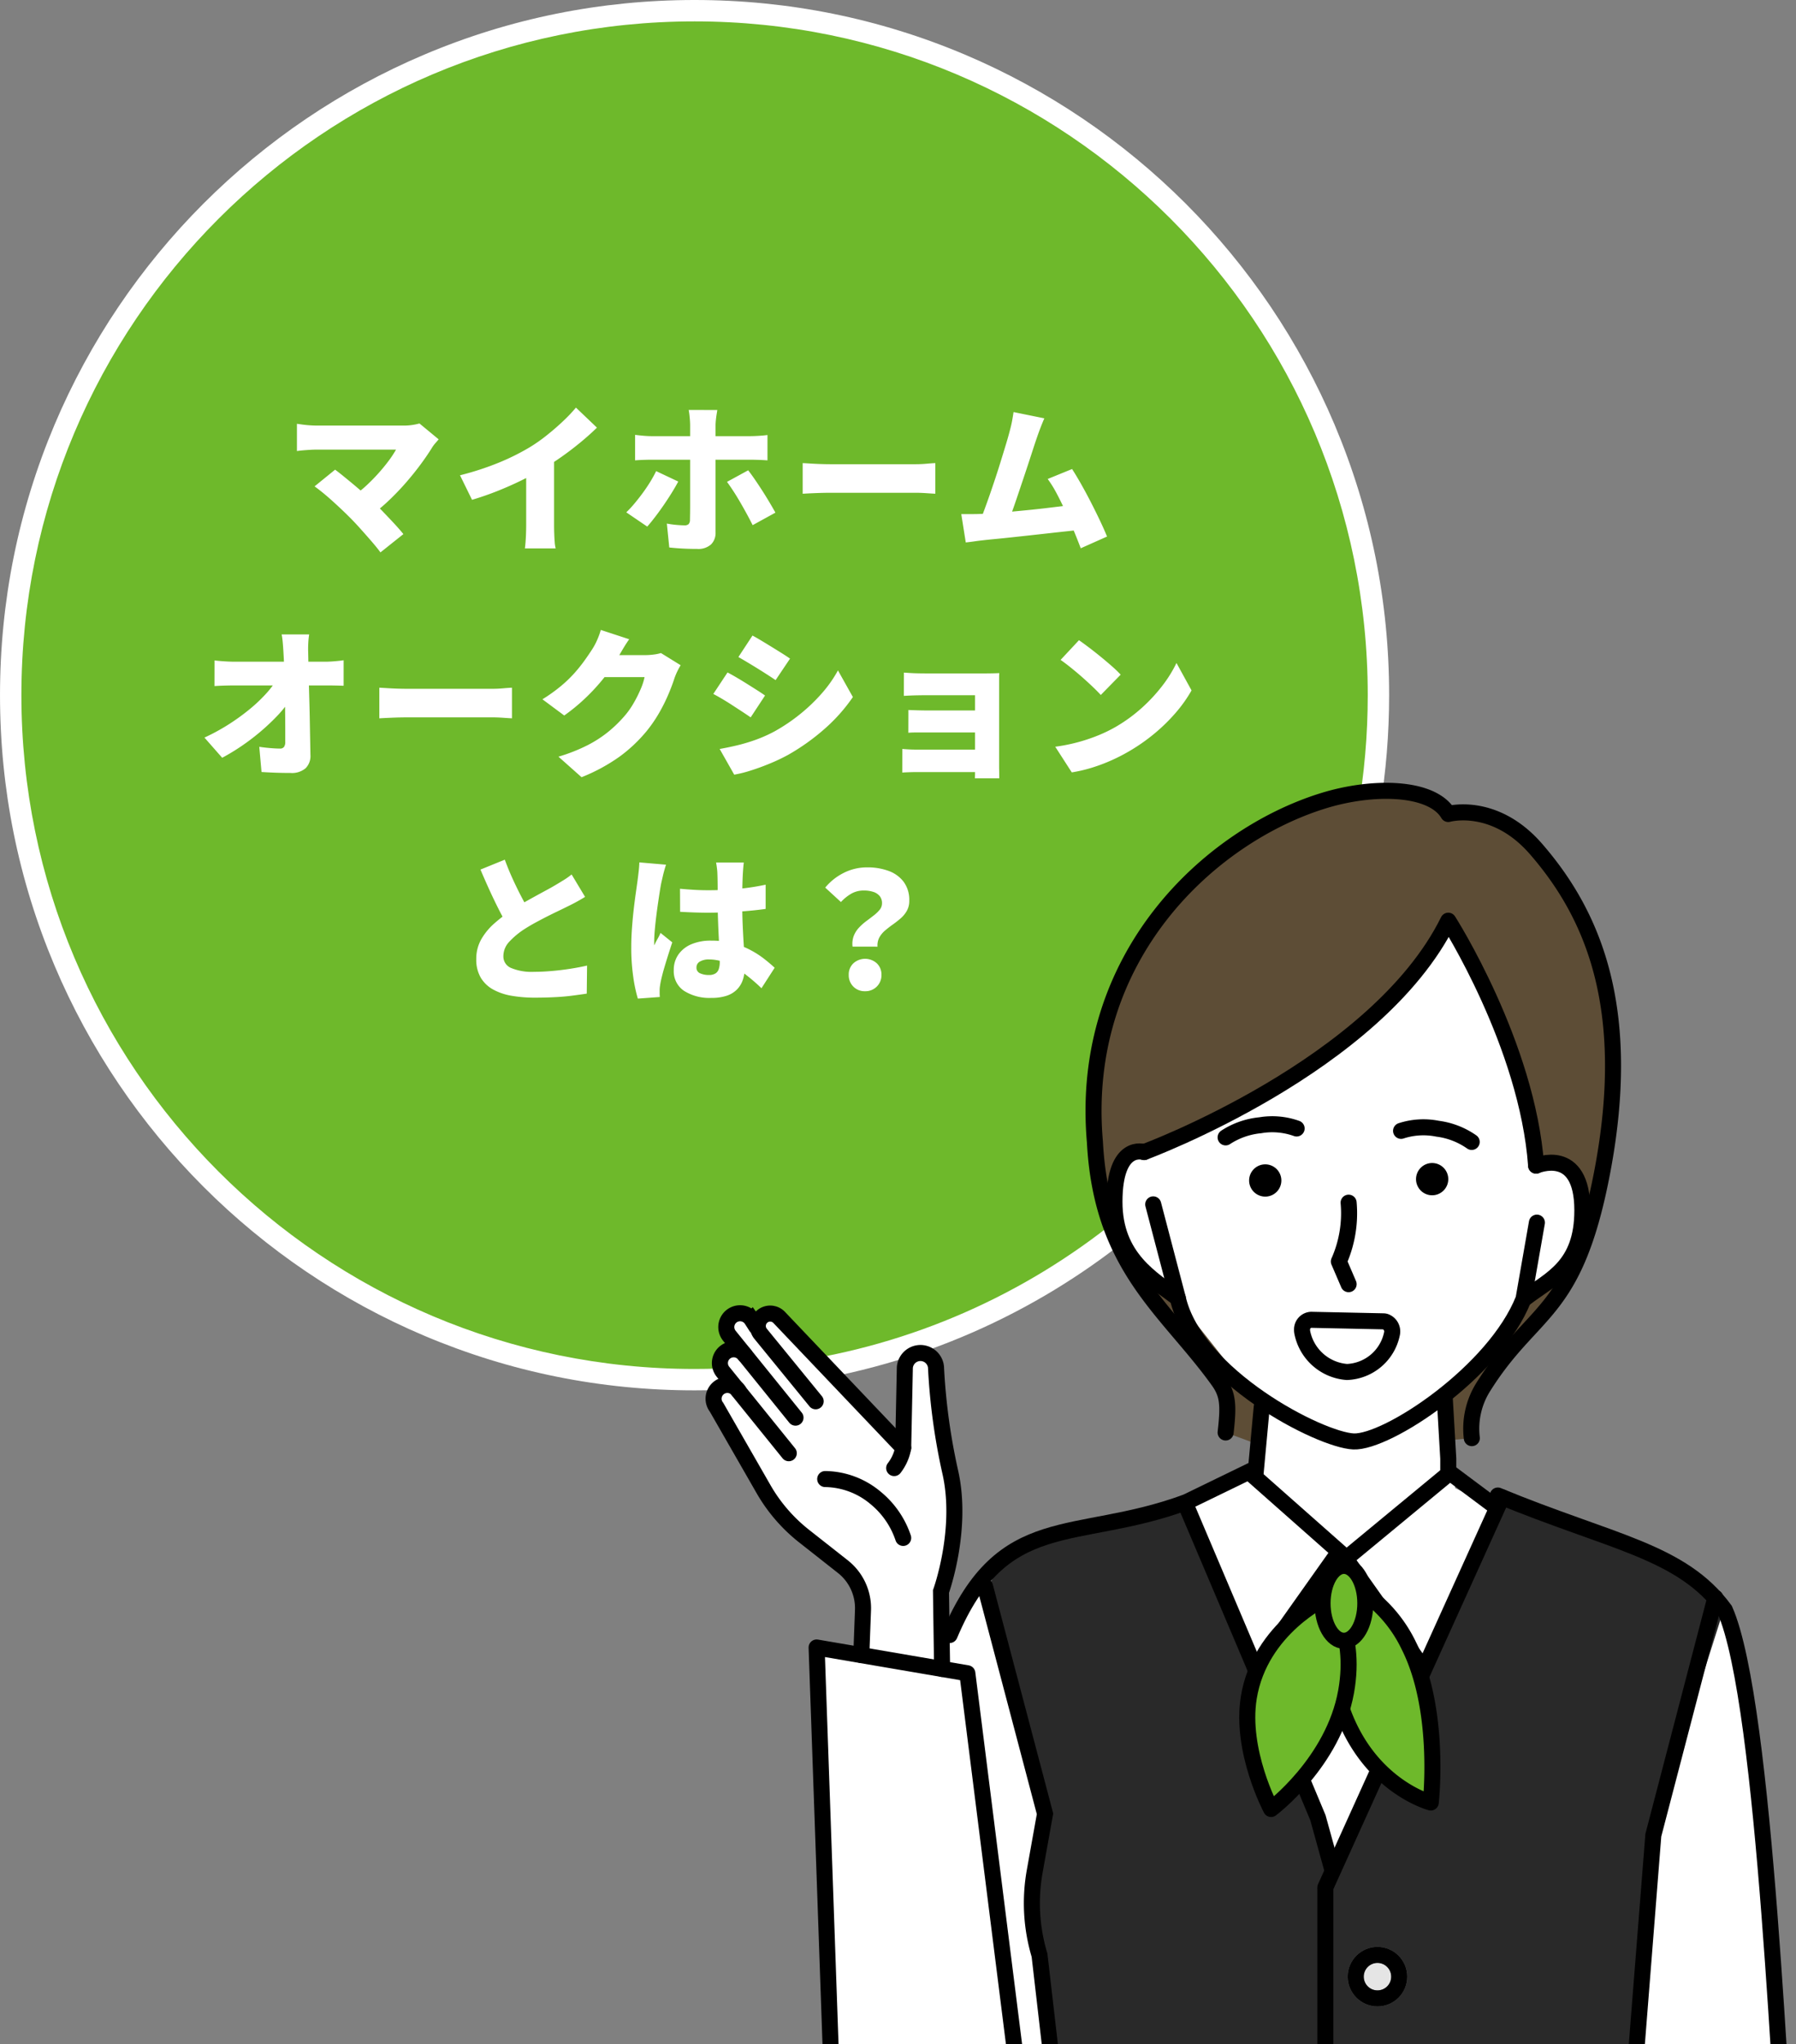
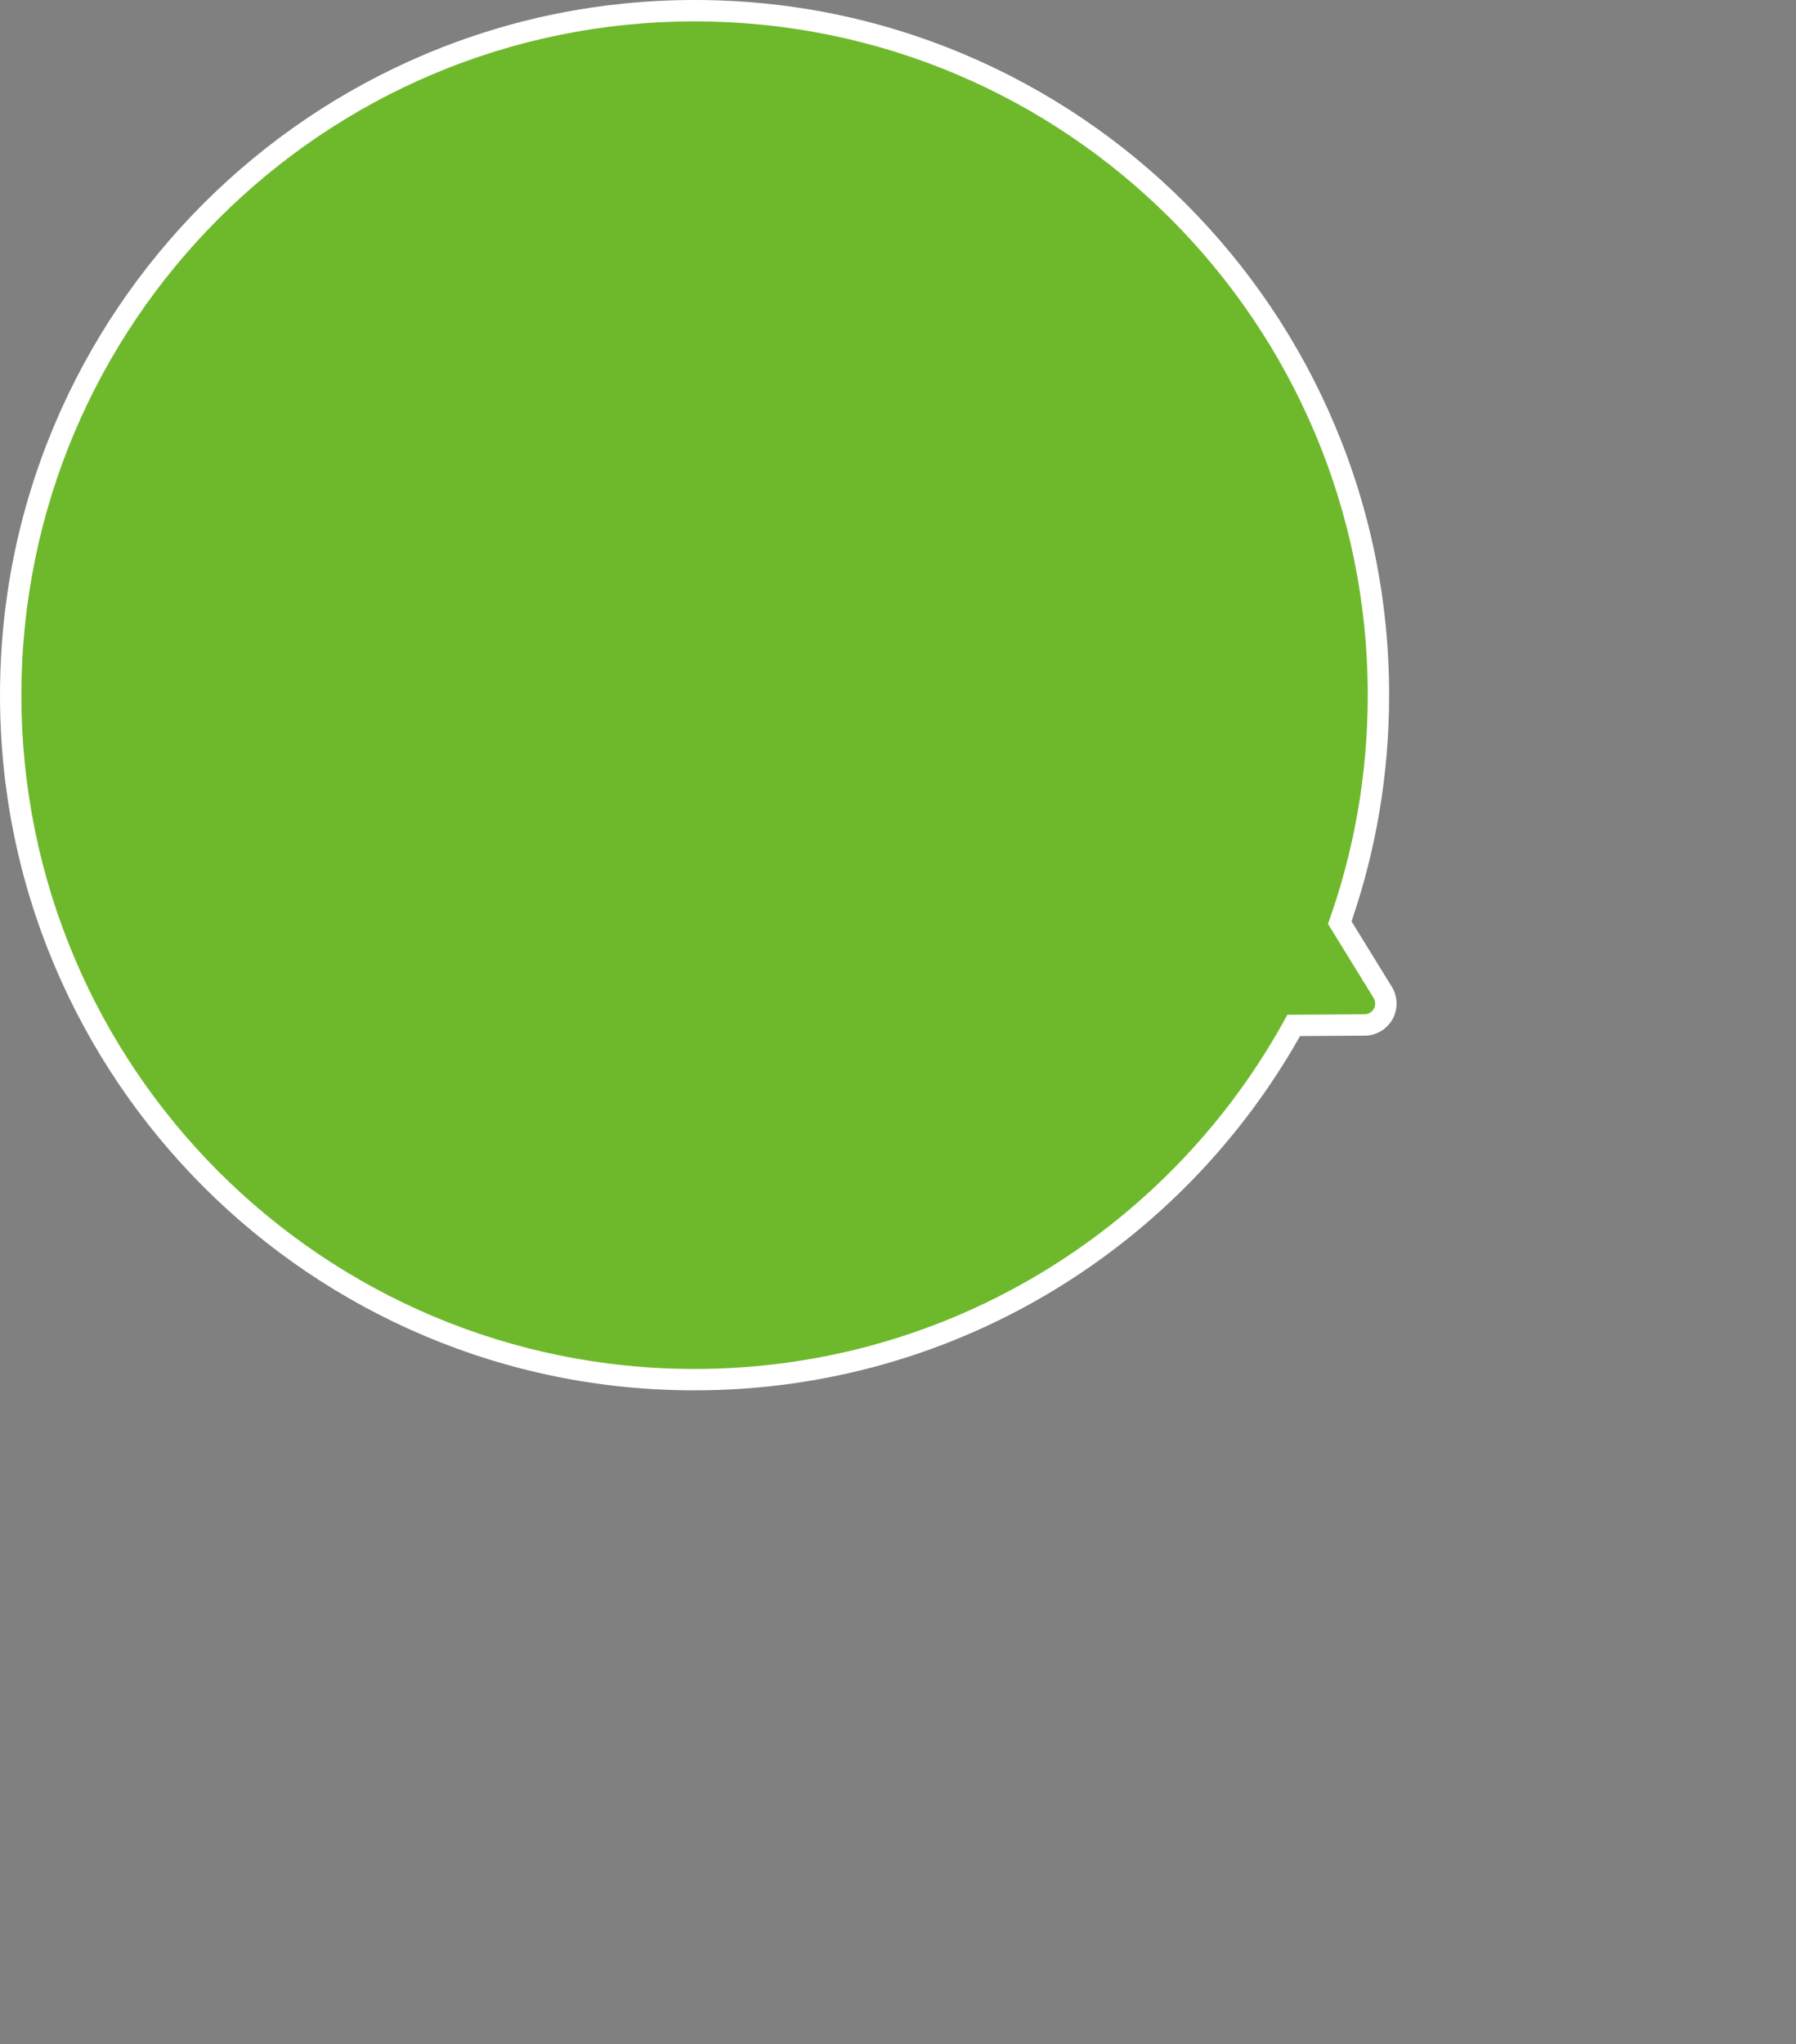
<svg xmlns="http://www.w3.org/2000/svg" width="168" height="191.129" viewBox="0 0 168 191.129">
  <rect x="0" y="0" width="168" height="191.129" fill="#808080" stroke="none" />
  <defs>
    <clipPath id="clip-path">
      <rect id="長方形_8557" data-name="長方形 8557" width="97" height="123" transform="translate(1370.86 806.523)" fill="#fff" stroke="#707070" stroke-width="1" />
    </clipPath>
    <clipPath id="clip-path-2">
      <path id="パス_13030" data-name="パス 13030" d="M-12136.667-22289.437l-3.536-17.42-2.516-8.727,4.049-18.023-13.5-7.344-9.165-39.842,9.165-34.281h15.5l6.94-19.814,26.6-3.678,13.162,23.492-2.178,18.5-6.747,3.613,6.747,5.9,10.535,6.268,8.523,39.842-5.551,7.344-6.713,2.23v29.615l-2.743,12.324Z" transform="translate(12161.335 22438.566)" fill="none" stroke="#707070" stroke-width="1" />
    </clipPath>
    <clipPath id="clip-path-3">
-       <rect id="長方形_9012" data-name="長方形 9012" width="104" height="120" transform="translate(1144 780)" fill="#fff" stroke="#707070" stroke-width="1" />
-     </clipPath>
+       </clipPath>
    <clipPath id="clip-path-4">
      <rect id="長方形_9022" data-name="長方形 9022" width="102.164" height="133.334" fill="none" />
    </clipPath>
  </defs>
  <g id="グループ_17980" data-name="グループ 17980" transform="translate(15284.999 22437.193)">
    <g id="グループ_12164" data-name="グループ 12164" transform="translate(-16584.859 -23175.588)">
      <g id="グループ_12163" data-name="グループ 12163" transform="translate(1324 762)">
        <g id="合体_52" data-name="合体 52" transform="translate(-6.139 -5.605)" fill="#6eb92b">
          <path d="M 46.97 111 C 38.334 111 29.957 109.308 22.069 105.97 C 18.279 104.366 14.623 102.38 11.203 100.069 C 7.816 97.78 4.631 95.15 1.736 92.254 C -1.159 89.359 -3.786 86.172 -6.075 82.783 C -8.385 79.362 -10.369 75.704 -11.973 71.912 C -15.309 64.021 -17 55.639 -17 47 C -17 38.36 -15.309 29.979 -11.973 22.088 C -10.369 18.295 -8.385 14.638 -6.075 11.216 C -3.786 7.828 -1.159 4.641 1.736 1.745 C 4.631 -1.151 7.816 -3.78 11.203 -6.069 C 14.623 -8.381 18.279 -10.366 22.069 -11.97 C 29.957 -15.308 38.334 -17 46.97 -17 C 55.606 -17 63.984 -15.308 71.871 -11.97 C 75.662 -10.366 79.318 -8.381 82.738 -6.069 C 86.125 -3.78 89.31 -1.151 92.204 1.745 C 95.099 4.641 97.727 7.828 100.015 11.216 C 102.325 14.638 104.31 18.295 105.913 22.088 C 109.249 29.979 110.94 38.36 110.94 47 C 110.94 54.297 109.724 61.45 107.323 68.268 L 111.339 74.787 C 111.717 75.401 111.736 76.174 111.386 76.805 C 111.037 77.436 110.371 77.832 109.649 77.837 L 103.015 77.879 C 97.626 87.649 89.752 95.874 80.214 101.689 C 75.311 104.679 70.032 106.991 64.524 108.56 C 58.841 110.179 52.935 111 46.97 111 Z" stroke="none" />
          <path d="M 46.97 -16 C 12.192 -16 -16 12.206 -16 47 C -16 81.794 12.192 110 46.97 110 C 70.939 110 91.781 96.601 102.42 76.882 L 109.643 76.837 C 110.423 76.831 110.897 75.976 110.488 75.312 L 106.22 68.384 C 108.628 61.708 109.94 54.507 109.94 47 C 109.94 12.206 81.748 -16 46.97 -16 M 46.97 -18 C 55.74 -18 64.249 -16.281 72.261 -12.891 C 76.111 -11.262 79.824 -9.245 83.297 -6.898 C 86.737 -4.573 89.972 -1.903 92.911 1.038 C 95.851 3.979 98.52 7.215 100.844 10.657 C 103.19 14.132 105.206 17.847 106.834 21.699 C 110.222 29.713 111.94 38.226 111.94 47 C 111.94 54.25 110.758 61.36 108.423 68.148 L 112.19 74.263 C 112.758 75.183 112.785 76.343 112.261 77.29 C 111.737 78.236 110.739 78.829 109.656 78.837 L 103.605 78.875 C 98.141 88.572 90.254 96.739 80.735 102.543 C 75.754 105.58 70.392 107.928 64.798 109.522 C 59.026 111.166 53.028 112 46.97 112 C 38.2 112 29.691 110.281 21.68 106.891 C 17.829 105.262 14.116 103.245 10.643 100.897 C 7.203 98.572 3.968 95.902 1.029 92.961 C -1.911 90.021 -4.58 86.784 -6.903 83.343 C -9.25 79.868 -11.265 76.153 -12.894 72.301 C -16.282 64.286 -18 55.774 -18 47 C -18 38.226 -16.282 29.713 -12.894 21.699 C -11.265 17.847 -9.25 14.132 -6.903 10.657 C -4.58 7.215 -1.911 3.979 1.029 1.038 C 3.968 -1.903 7.203 -4.573 10.643 -6.898 C 14.116 -9.245 17.829 -11.262 21.68 -12.891 C 29.691 -16.281 38.2 -18 46.97 -18 Z" stroke="none" fill="#fff" />
        </g>
-         <path id="パス_155372" data-name="パス 155372" d="M-24.285-9.42l-.33.382a2.85,2.85,0,0,0-.255.338q-.45.735-1.08,1.59t-1.38,1.718q-.75.863-1.56,1.635a17.131,17.131,0,0,1-1.62,1.372l-1.815-1.7a10.883,10.883,0,0,0,1.26-1q.6-.555,1.125-1.14t.952-1.155a9.73,9.73,0,0,0,.713-1.08H-35.7q-.3,0-.667.023t-.69.052q-.323.03-.487.06v-2.55q.2.03.533.075t.7.068q.36.023.615.023h7.965a5.633,5.633,0,0,0,1.65-.195ZM-32.67-2.19q-.33-.33-.735-.712t-.847-.78q-.442-.4-.862-.742t-.78-.6l1.92-1.56q.33.24.735.57t.855.7q.45.375.915.78t.915.825q.51.48,1.05,1.043t1.042,1.1q.5.54.877,1.005l-2.145,1.71Q-30.06.7-30.562.12t-1.058-1.2Q-32.175-1.7-32.67-2.19Zm10.38-3.87a26.892,26.892,0,0,0,3.675-1.2,21.455,21.455,0,0,0,2.88-1.44A15.31,15.31,0,0,0-14.16-9.81q.81-.645,1.53-1.328a13.712,13.712,0,0,0,1.185-1.252l1.965,1.875q-.705.69-1.568,1.4t-1.785,1.358q-.923.645-1.807,1.17-.87.5-1.935,1.02t-2.243.99q-1.177.465-2.347.81ZM-16.1-7.53l2.61-.57v6.705q0,.36.015.787t.045.8a3.15,3.15,0,0,0,.09.585h-2.88q.03-.21.06-.585t.045-.8q.015-.427.015-.787Zm17.88-4.635q-.015.1-.06.375t-.075.57q-.03.3-.03.51V-.7A1.486,1.486,0,0,1,1.192.405a1.784,1.784,0,0,1-1.3.42Q-.555.825-1,.81t-.87-.045Q-2.3.735-2.715.69L-2.94-1.545a9.252,9.252,0,0,0,.922.127q.443.037.713.038a.555.555,0,0,0,.4-.113.6.6,0,0,0,.128-.4q0-.105.008-.51t.007-.983v-7.342q0-.315-.045-.773a6.636,6.636,0,0,0-.09-.668ZM-5.91-9.84q.345.045.773.083t.773.037h9.21q.345,0,.825-.03t.8-.075v2.37Q6.09-7.485,5.64-7.5t-.78-.015H-4.365q-.33,0-.773.015t-.773.045Zm4.035,4.365q-.27.51-.638,1.1t-.78,1.185q-.412.593-.8,1.095t-.682.833L-6.735-2.595A10.472,10.472,0,0,0-5.97-3.42q.39-.465.765-.975t.7-1.035q.323-.525.562-1.02Zm6.54-1.05q.285.36.63.863T6-4.6q.36.563.675,1.095t.54.938l-2.13,1.17q-.255-.51-.562-1.072t-.63-1.117Q3.57-4.14,3.255-4.62t-.57-.825Zm5.1-.675q.3.015.773.045t.968.045q.495.015.855.015h7.965q.51,0,1.012-.045t.833-.06v2.865q-.285-.015-.833-.052t-1.012-.037H12.36q-.645,0-1.388.03t-1.207.06ZM32.37-11.385q-.165.375-.345.84t-.36.99q-.15.435-.36,1.08t-.457,1.4q-.247.75-.51,1.53l-.51,1.515q-.247.735-.465,1.342t-.382,1l-2.7.09q.21-.51.465-1.2t.533-1.485q.277-.8.547-1.62t.51-1.605q.24-.78.443-1.448T29.1-10.08q.165-.6.247-1.035t.142-.855Zm2.595,4.74q.405.63.863,1.44t.907,1.687q.45.878.84,1.7t.66,1.485L35.775.765q-.27-.72-.638-1.612t-.78-1.808q-.412-.915-.84-1.717a10.423,10.423,0,0,0-.833-1.343Zm-8.58,4.2q.51-.015,1.208-.068T29.1-2.64q.81-.075,1.657-.158t1.673-.18q.825-.1,1.552-.187T35.25-3.33l.51,2.355q-.57.075-1.343.157t-1.642.18l-1.763.195L29.28-.255q-.84.09-1.553.158T26.52.03q-.285.03-.7.09t-.8.1L24.6-2.43h.907Q26.01-2.43,26.385-2.445ZM-36.4,8.82a7.687,7.687,0,0,0-.083.832q-.023.457-.008.847.015.735.03,1.507t.038,1.583q.022.81.045,1.627t.037,1.635q.015.818.03,1.627t.03,1.6a1.621,1.621,0,0,1-.443,1.245,1.953,1.953,0,0,1-1.417.45q-.735,0-1.38-.023t-1.335-.067l-.21-2.355q.495.075,1.035.12t.9.045a.451.451,0,0,0,.375-.15.769.769,0,0,0,.12-.48V17.753q0-.608-.007-1.3t-.015-1.425q-.008-.735-.03-1.5L-38.737,12q-.023-.765-.068-1.5-.03-.525-.067-.937t-.1-.742Zm-8.85,2.43q.315.045.862.082t.953.038h8.55q.405,0,.915-.045t.795-.09V13.62q-.405-.015-.833-.023t-.742-.007H-43.38q-.42,0-.937.015t-.937.045Zm-.945,7.215a19.069,19.069,0,0,0,2.213-1.2A20.178,20.178,0,0,0-42.075,15.9a14.675,14.675,0,0,0,1.53-1.417,9.349,9.349,0,0,0,1.065-1.358l1.185.015.015,1.935a10.767,10.767,0,0,1-1.163,1.418,20.214,20.214,0,0,1-1.53,1.432,20.845,20.845,0,0,1-1.748,1.328,19.784,19.784,0,0,1-1.815,1.1ZM-29.835,13.8q.3.015.772.045t.968.045q.495.015.855.015h7.965q.51,0,1.012-.045t.833-.06v2.865q-.285-.015-.833-.053t-1.012-.037H-27.24q-.645,0-1.388.03t-1.207.06ZM-1.65,11.7a6.21,6.21,0,0,0-.307.563,6.044,6.044,0,0,0-.278.667q-.195.615-.54,1.44A16.175,16.175,0,0,1-3.63,16.1a13.008,13.008,0,0,1-1.2,1.755,13.9,13.9,0,0,1-2.535,2.392A16.8,16.8,0,0,1-10.92,22.17l-2.16-1.92a16.1,16.1,0,0,0,2.738-1.08A11.189,11.189,0,0,0-8.43,17.932,12.018,12.018,0,0,0-7,16.56a7.484,7.484,0,0,0,.892-1.215,11.53,11.53,0,0,0,.7-1.372,5.755,5.755,0,0,0,.383-1.163H-9.8l.81-2.055H-4.98a6.245,6.245,0,0,0,.788-.052,4.05,4.05,0,0,0,.7-.142ZM-6.465,9.27q-.315.45-.615.96l-.45.765a15,15,0,0,1-1.328,1.927A18.456,18.456,0,0,1-10.59,14.8a17.375,17.375,0,0,1-1.95,1.6l-2.04-1.515a15.063,15.063,0,0,0,1.74-1.245,11.893,11.893,0,0,0,1.29-1.245,14.362,14.362,0,0,0,.938-1.177q.4-.563.7-1.028a5.862,5.862,0,0,0,.443-.832A6.7,6.7,0,0,0-9.12,8.4ZM5.07,8.925q.39.21.863.495t.96.585q.488.3.93.577t.758.5l-1.35,2.01q-.33-.225-.773-.51t-.915-.578q-.473-.292-.937-.57t-.855-.5ZM2,19.53q.855-.15,1.717-.36a16.2,16.2,0,0,0,1.725-.525,13.175,13.175,0,0,0,1.7-.765,16.776,16.776,0,0,0,2.415-1.635A16.322,16.322,0,0,0,11.58,14.3a11.8,11.8,0,0,0,1.485-2.115l1.395,2.49a15.9,15.9,0,0,1-2.64,2.97,20.287,20.287,0,0,1-3.435,2.445,17.192,17.192,0,0,1-1.687.8q-.922.382-1.807.66a11.322,11.322,0,0,1-1.53.382Zm.735-7.155q.4.21.885.495t.96.585q.48.3.915.577t.75.5L4.9,16.575q-.345-.24-.78-.525l-.908-.592q-.472-.308-.937-.585t-.87-.488Zm16.5.015.585.037q.36.023.75.03t.7.008h5.61q.27,0,.675-.008t.6-.022q-.015.165-.015.532v8.168q0,.18.007.555t.007.585h-2.28q.015-.21.015-.622V14.505H21.27q-.315,0-.712.007t-.758.023q-.36.015-.57.03Zm.42,3.495q.345.015.855.03t.96.015h5.46v2.055H20.483q-.532,0-.833.03Zm-.57,3.645q.195.015.555.037t.78.023H26.94v2.1H20.4q-.3,0-.712.015t-.608.03ZM35.61,9.36q.39.27.915.667t1.087.855q.563.458,1.065.9a11.023,11.023,0,0,1,.833.8l-1.86,1.9q-.3-.33-.765-.773t-1-.915q-.54-.472-1.065-.892t-.93-.7Zm-2.22,9.96A16.542,16.542,0,0,0,35.5,18.9a16.286,16.286,0,0,0,1.882-.63A13.57,13.57,0,0,0,39,17.49a14.573,14.573,0,0,0,2.46-1.778A15.383,15.383,0,0,0,43.4,13.628,11.872,11.872,0,0,0,44.73,11.49l1.41,2.565a12.977,12.977,0,0,1-1.485,2.092,16.637,16.637,0,0,1-1.987,1.943,17.492,17.492,0,0,1-2.362,1.65,16.949,16.949,0,0,1-1.65.847,16.03,16.03,0,0,1-1.83.69,13.6,13.6,0,0,1-1.89.442ZM-10.59,33.36q-.39.24-.8.465t-.878.45q-.33.165-.8.39t-1.02.5q-.547.278-1.1.577t-1.05.615a7.5,7.5,0,0,0-1.433,1.185,1.977,1.977,0,0,0-.562,1.365,1.163,1.163,0,0,0,.72,1.1,5.014,5.014,0,0,0,2.16.36q.75,0,1.627-.075t1.747-.21q.87-.135,1.575-.3l-.03,2.625q-.675.1-1.417.195t-1.59.135q-.848.045-1.853.045a12.644,12.644,0,0,1-2.152-.173,5.485,5.485,0,0,1-1.74-.585,3.065,3.065,0,0,1-1.162-1.11,3.306,3.306,0,0,1-.42-1.732,3.68,3.68,0,0,1,.465-1.853,5.843,5.843,0,0,1,1.23-1.493,14.945,14.945,0,0,1,1.65-1.26q.51-.345,1.08-.667t1.118-.623q.547-.3,1.02-.555t.8-.45q.48-.285.855-.517a6.621,6.621,0,0,0,.7-.5ZM-18.1,29.88q.375,1.02.8,1.935t.84,1.7l.765,1.432-2.085,1.215q-.42-.72-.862-1.59t-.878-1.823q-.435-.952-.855-1.942ZM-1.71,32.6q.66.06,1.327.1t1.358.038q1.38,0,2.76-.127A21.71,21.71,0,0,0,6.3,32.22v2.265q-1.17.165-2.55.255t-2.76.1q-.675,0-1.35-.023T-1.7,34.755ZM4.26,30.15q-.03.21-.052.48t-.037.525q-.015.225-.03.63t-.023.923q-.008.517-.008,1.118,0,1.125.038,2.032t.083,1.635q.045.728.082,1.32t.038,1.1a3.71,3.71,0,0,1-.18,1.192,2.372,2.372,0,0,1-.555.915,2.427,2.427,0,0,1-.967.585,4.455,4.455,0,0,1-1.433.2,4.424,4.424,0,0,1-2.55-.66,2.2,2.2,0,0,1-.96-1.935,2.489,2.489,0,0,1,.435-1.463,2.793,2.793,0,0,1,1.215-.96,4.58,4.58,0,0,1,1.83-.337,7.954,7.954,0,0,1,2.033.24,7.685,7.685,0,0,1,1.642.63,8.657,8.657,0,0,1,1.3.833q.563.442.983.833L5.91,41.9A17.35,17.35,0,0,0,4.185,40.44a7.585,7.585,0,0,0-1.6-.915A4.175,4.175,0,0,0,1,39.21a1.623,1.623,0,0,0-.847.195.615.615,0,0,0-.323.555.555.555,0,0,0,.345.548A1.975,1.975,0,0,0,1,40.665a1.126,1.126,0,0,0,.585-.135.752.752,0,0,0,.323-.4,2.008,2.008,0,0,0,.1-.675q0-.375-.03-.983T1.913,37.11q-.038-.75-.068-1.59t-.03-1.695q0-.9-.007-1.62t-.023-1.02a4.4,4.4,0,0,0-.037-.48q-.038-.315-.083-.555Zm-7.275.2q-.06.165-.15.48t-.158.615l-.1.435q-.06.24-.143.75t-.18,1.177q-.1.668-.187,1.373T-4.073,36.5q-.052.623-.052,1.042v.165a.687.687,0,0,0,.015.18,3.87,3.87,0,0,1,.188-.4l.2-.36a3.87,3.87,0,0,0,.188-.4l1.1.885q-.225.675-.443,1.373T-3.27,40.29q-.165.615-.255,1.05-.03.15-.06.368a2.646,2.646,0,0,0-.03.337v.308q0,.188.015.368l-2.055.15a13.779,13.779,0,0,1-.428-2.025,19.04,19.04,0,0,1-.187-2.79q0-.855.067-1.778t.165-1.778q.1-.855.2-1.552t.157-1.118q.045-.345.1-.81t.068-.885ZM14.43,38.01a2.1,2.1,0,0,1,.112-1,2.44,2.44,0,0,1,.488-.773,5.053,5.053,0,0,1,.69-.615q.375-.278.7-.533a3.248,3.248,0,0,0,.548-.525.933.933,0,0,0,.218-.6,1.035,1.035,0,0,0-.218-.682,1.284,1.284,0,0,0-.6-.39,2.772,2.772,0,0,0-.877-.127,2.334,2.334,0,0,0-1.148.277,4.159,4.159,0,0,0-1,.8l-1.47-1.35A5.337,5.337,0,0,1,13.6,31.118a4.8,4.8,0,0,1,2.2-.517,5.679,5.679,0,0,1,2,.33,3.074,3.074,0,0,1,1.41,1.02,2.842,2.842,0,0,1,.525,1.77,1.872,1.872,0,0,1-.225.938,2.643,2.643,0,0,1-.57.7q-.345.3-.735.577t-.727.563a2.31,2.31,0,0,0-.54.653,1.558,1.558,0,0,0-.173.862Zm1.17,4.17a1.478,1.478,0,0,1-1.1-.435,1.5,1.5,0,0,1-.427-1.095,1.435,1.435,0,0,1,.435-1.08,1.637,1.637,0,0,1,2.19,0,1.435,1.435,0,0,1,.435,1.08,1.487,1.487,0,0,1-1.53,1.53Z" transform="translate(41.179 26.895)" fill="#fff" />
      </g>
    </g>
    <g id="マスクグループ_10784" data-name="マスクグループ 10784" transform="translate(-16365 -23146.064)" clip-path="url(#clip-path-3)">
      <g id="グループ_17624" data-name="グループ 17624" transform="translate(1145.836 782.064)">
        <g id="グループ_17626" data-name="グループ 17626" transform="translate(0.164)">
          <g id="グループ_17625" data-name="グループ 17625" clip-path="url(#clip-path-4)">
            <path id="パス_155187" data-name="パス 155187" d="M74.388,69.519,59.43,66.691,45.25,69.519l1.8-2.828L32.478,70.3,25.4,74.543,22.016,82.31l-11.673-.933L11.964,130.2l90.2,2.66L97.957,87.92l-1.869-9.872-5.327-4.765L74.388,66.691Z" fill="#fff" />
            <path id="パス_155183" data-name="パス 155183" d="M55.811,63.393l-7.164-2.647c.689-1.845.047-3.953-1.221-6.94l-3.766-3.6-3.693-5.666a10.337,10.337,0,0,1-3.244-8.05c.21-5.194-1.061-13.1,1.779-18.471a28.586,28.586,0,0,1,6.189-8.133c3.111-2.128,6.9-5.51,10.284-7.17C60.013.151,62.207.213,65.475.259l4,2.657s8.187.341,10.891,6.62c7.055,11.122,3.1,10.651,4.2,18.91a24.036,24.036,0,0,1-3,14.623l-2.129,5.277-3.811,4.166-4.147,6.34.2,2.423-10.472.967Z" fill="#5d4d36" />
            <path id="パス_155184" data-name="パス 155184" d="M77.774,35.207s3.931-.541,4.364,3.366-1.471,5.024-2.584,6.663l-4.935,6.69-5.626,5.093,1.125,8.932L74.3,67.987l-3.2,8.378-12.12,8.424L50.463,78l-5.429-11.08,6.794-2.645-.575-6.927-7.042-8.912L42.463,47.23c-1.607-.682-3.264-3.18-3.686-4.873-.6-1.553-.8-4.416,0-5.873.575-.491.807-1.751,1.528-1.98l6.907-3.147c6.143-2.531,8.588-3.971,11.973-6.783,7.021-3.754,10.289-11.682,10.289-11.682l5.735,12.736Z" fill="#fff" />
            <path id="パス_155216" data-name="パス 155216" d="M69.628,64.5l-9.747,8.053,7.805,11.011L74.3,67.987Z" fill="none" stroke="#000" stroke-width="1.5" />
            <path id="パス_155185" data-name="パス 155185" d="M77.691,35.794c-.818-11.323-8.217-22.9-8.217-22.9C62.743,26.515,41.022,34.526,41.022,34.526" fill="none" stroke="#000" stroke-linecap="round" stroke-linejoin="round" stroke-width="1.5" />
            <path id="パス_155186" data-name="パス 155186" d="M48.647,60.746c.29-2.564.238-3.558-.683-4.842C43.176,49.233,37.039,45.383,36.42,33.579,34.9,16.193,47.2,4.981,57.714,1.7,62.43.223,67.965.355,69.474,2.916c0,0,4.308-1.221,8.217,3.283,5.137,5.92,9.151,14.618,6.182,30.2C81.282,49.983,77.4,49.005,72.7,56.569a7.309,7.309,0,0,0-1.023,4.706" fill="none" stroke="#000" stroke-linecap="round" stroke-linejoin="round" stroke-width="1.5" />
            <path id="パス_155188" data-name="パス 155188" d="M33.827,130.585H85.848l1.512-16.092,1.6-17.408L95.427,76.7l-9.576-6.13L74.415,67.128l-1.228,3.438L58.856,101.622,49.117,76.7,44.9,67.128l-9.912,2.307-6.894,2.679-1.883,3.471,5.5,20.252L30.5,105.05l1.213,6.65Z" fill="#292929" />
            <path id="パス_155189" data-name="パス 155189" d="M4.974,49.641H2.626v1.2l-.6,2.08-.483,1.786.485,1.8-1.331.9,2.927,5.649L6.5,68.344,12.877,73.4l2.081,2.39-.389,5.767,7.607,1.4L21.6,75.788l1.687-4.875v-4.6L21.6,55.413l-.642-2.488H19l-.61,8.756L6.5,48.942Z" fill="#fff" />
            <path id="パス_155190" data-name="パス 155190" d="M77.764,41.124l-1.249,7.137c-2.693,6.821-12.752,13.455-15.9,13.323s-14.788-6.123-16.441-13.4l-2.3-8.766" fill="none" stroke="#000" stroke-linecap="round" stroke-miterlimit="10" stroke-width="1.5" />
            <path id="パス_155191" data-name="パス 155191" d="M76.665,48.185c2.34-1.8,5.359-2.918,5.351-8.219,0-6.041-4.325-4.172-4.325-4.172" fill="none" stroke="#000" stroke-linecap="round" stroke-miterlimit="10" stroke-width="1.5" />
            <path id="パス_155192" data-name="パス 155192" d="M65.059,32.543a6.744,6.744,0,0,1,3.415-.2,7.146,7.146,0,0,1,3.191,1.236" fill="none" stroke="#000" stroke-linecap="round" stroke-miterlimit="10" stroke-width="1.5" />
            <path id="パス_155193" data-name="パス 155193" d="M41.022,34.526s-2.764-.929-2.773,4.632c-.009,5.3,3.555,7.229,5.925,9.025" fill="none" stroke="#000" stroke-linecap="round" stroke-miterlimit="10" stroke-width="1.5" />
            <path id="パス_155194" data-name="パス 155194" d="M66.458,37.059a1.508,1.508,0,1,0,1.508-1.508h0a1.509,1.509,0,0,0-1.508,1.508" />
            <path id="パス_155195" data-name="パス 155195" d="M50.845,37.184a1.508,1.508,0,1,0,1.508-1.508,1.508,1.508,0,0,0-1.508,1.508" />
            <path id="パス_155196" data-name="パス 155196" d="M55.287,32.321a6.742,6.742,0,0,0-3.408-.3,7.172,7.172,0,0,0-3.232,1.133" fill="none" stroke="#000" stroke-linecap="round" stroke-miterlimit="10" stroke-width="1.5" />
            <path id="パス_155197" data-name="パス 155197" d="M60.152,39.26a11.109,11.109,0,0,1-.911,5.5l.911,2.119" fill="none" stroke="#000" stroke-linecap="round" stroke-linejoin="round" stroke-width="1.5" />
            <path id="パス_155199" data-name="パス 155199" d="M22.83,79.684c4.96-11.744,11.672-8.619,22-12.373" fill="none" stroke="#000" stroke-linecap="round" stroke-miterlimit="10" stroke-width="1.5" />
            <path id="パス_155200" data-name="パス 155200" d="M74.109,66.64C84.762,71.048,91.3,71.814,95.343,77.333c3.9,8.818,5.213,48.717,6.063,55.251" fill="none" stroke="#000" stroke-linecap="round" stroke-miterlimit="10" stroke-width="1.5" />
            <path id="パス_155201" data-name="パス 155201" d="M26.143,75.147,31.753,96.4l-.961,5.361a16.906,16.906,0,0,0,.448,7.863l2.232,19.31" fill="none" stroke="#000" stroke-linecap="round" stroke-miterlimit="10" stroke-width="1.5" />
            <path id="パス_155202" data-name="パス 155202" d="M51.036,65.163h0l.6-6.494" transform="translate(0.415 -0.589)" fill="none" stroke="#000" stroke-linecap="round" stroke-miterlimit="10" stroke-width="1.5" />
-             <path id="パス_155203" data-name="パス 155203" d="M51.325,82.533l5.956,14.233,1.344,4.855" fill="none" stroke="#000" stroke-linecap="round" stroke-miterlimit="10" stroke-width="1.5" />
            <path id="パス_155204" data-name="パス 155204" d="M94.455,76.2l-5.8,22.2-2.588,32.783" fill="none" stroke="#000" stroke-linecap="round" stroke-miterlimit="10" stroke-width="1.5" />
            <line id="線_1729" data-name="線 1729" y2="27.137" transform="translate(57.976 103.447)" fill="none" stroke="#000" stroke-linecap="round" stroke-width="1.5" />
            <path id="パス_155205" data-name="パス 155205" d="M17.643,64.074a4.306,4.306,0,0,0,.843-1.892l.153-7.41a1.462,1.462,0,0,1,2.915-.156,57.891,57.891,0,0,0,1.326,9.79c1.245,5.4-.859,11.209-.859,11.209,0,.074.106,7.239.106,7.239" fill="none" stroke="#000" stroke-linecap="round" stroke-miterlimit="10" stroke-width="1.5" />
            <path id="パス_155206" data-name="パス 155206" d="M18.489,62.181,6.91,50.013a1.159,1.159,0,0,0-1.758,1.51L10.3,57.828" fill="none" stroke="#000" stroke-linecap="round" stroke-miterlimit="10" stroke-width="1.5" />
            <path id="パス_155207" data-name="パス 155207" d="M4.852,50.957l-.539-.769a1.289,1.289,0,1,0-2.167,1.4c.011.018.023.035.035.052a1.252,1.252,0,0,0,.076.1l6.156,7.619" fill="none" stroke="#000" stroke-linecap="round" stroke-miterlimit="10" stroke-width="1.5" />
            <path id="パス_155208" data-name="パス 155208" d="M3.686,53.516A1.289,1.289,0,0,0,1.576,55c.016.023.033.046.051.068l6.157,7.617" fill="none" stroke="#000" stroke-linecap="round" stroke-miterlimit="10" stroke-width="1.5" />
-             <path id="パス_155209" data-name="パス 155209" d="M3.087,56.839A1.289,1.289,0,0,0,.977,58.32c.016.023.033.046.051.068l4.392,7.65a15.273,15.273,0,0,0,3.8,4.4l3.623,2.852a4.945,4.945,0,0,1,1.883,4.07l-.157,4.2" fill="none" stroke="#000" stroke-linecap="round" stroke-miterlimit="10" stroke-width="1.5" />
            <path id="パス_155210" data-name="パス 155210" d="M11.192,65.1a7.468,7.468,0,0,1,4.694,1.748,8.194,8.194,0,0,1,2.6,3.756" fill="none" stroke="#000" stroke-linecap="round" stroke-miterlimit="10" stroke-width="1.5" />
            <path id="パス_155211" data-name="パス 155211" d="M11.77,130.585V120.266L10.388,80.85l14.1,2.41,4.942,39.261" fill="none" stroke="#000" stroke-linecap="round" stroke-linejoin="round" stroke-width="1.5" />
            <path id="パス_155212" data-name="パス 155212" d="M56.655,50.211a.9.9,0,0,0-.859.939v0a1.112,1.112,0,0,0,.023.251,4.617,4.617,0,0,0,4.172,3.689,4.474,4.474,0,0,0,4.213-3.56.975.975,0,0,0-.627-1.152.753.753,0,0,0-.176-.024Z" fill="none" stroke="#000" stroke-linecap="round" stroke-miterlimit="10" stroke-width="1.5" />
            <path id="パス_155213" data-name="パス 155213" d="M62.851,109.594a2.034,2.034,0,1,1-2.034,2.034,2.034,2.034,0,0,1,2.034-2.034" fill="#e5e5e5" />
            <path id="パス_155214" data-name="パス 155214" d="M62.851,109.594a2.034,2.034,0,1,1-2.034,2.034,2.034,2.034,0,0,1,2.034-2.034" fill="none" stroke="#707070" stroke-width="1.5" />
            <circle id="楕円形_589" data-name="楕円形 589" cx="2.034" cy="2.034" r="2.034" transform="translate(60.817 109.593)" fill="none" stroke="#000" stroke-linecap="round" stroke-linejoin="round" stroke-width="1.5" />
            <path id="パス_155215" data-name="パス 155215" d="M50.813,64.42l8.448,7.467L51.456,82.9,44.843,67.32Z" fill="none" stroke="#000" stroke-width="1.5" />
            <line id="線_1749" data-name="線 1749" y1="36.482" x2="16.524" transform="translate(57.976 66.807)" fill="none" stroke="#000" stroke-linecap="round" stroke-width="1.5" />
            <path id="パス_155217" data-name="パス 155217" d="M61.5,75.653a12.885,12.885,0,0,1,4.3,5.064c3.02,6,2.037,14.626,2.037,14.626s-6.344-1.652-8.653-9.792" fill="#6eb92b" />
            <path id="パス_155218" data-name="パス 155218" d="M61.5,75.653a12.885,12.885,0,0,1,4.3,5.064c3.02,6,2.037,14.626,2.037,14.626s-6.344-1.652-8.653-9.792" fill="none" stroke="#000" stroke-linecap="round" stroke-linejoin="round" stroke-width="1.5" />
            <path id="パス_155219" data-name="パス 155219" d="M58.1,76.153s2.883,2.893,1.815,8.838C58.723,91.6,52.9,95.951,52.9,95.951s-2.89-5.408-2.086-10.416c1.059-6.518,7.288-9.382,7.288-9.382" fill="#6eb92b" />
            <path id="パス_155220" data-name="パス 155220" d="M58.1,76.153s2.883,2.893,1.815,8.838C58.723,91.6,52.9,95.951,52.9,95.951s-2.89-5.408-2.086-10.416C51.87,79.017,58.1,76.153,58.1,76.153Z" fill="none" stroke="#000" stroke-linecap="round" stroke-linejoin="round" stroke-width="1.5" />
            <path id="パス_155221" data-name="パス 155221" d="M59.714,73.22c1.1,0,2,1.567,2,3.5s-.9,3.5-2,3.5-2-1.567-2-3.5.9-3.5,2-3.5" fill="#6eb92b" />
-             <ellipse id="楕円形_590" data-name="楕円形 590" cx="2" cy="3.5" rx="2" ry="3.5" transform="translate(57.714 73.22)" fill="none" stroke="#000" stroke-width="1.5" />
            <path id="パス_155282" data-name="パス 155282" d="M51.637,65.42V64.186l-.321-5.517" transform="translate(17.837 -1)" fill="none" stroke="#000" stroke-linecap="round" stroke-miterlimit="10" stroke-width="1.5" />
          </g>
        </g>
      </g>
    </g>
  </g>
</svg>